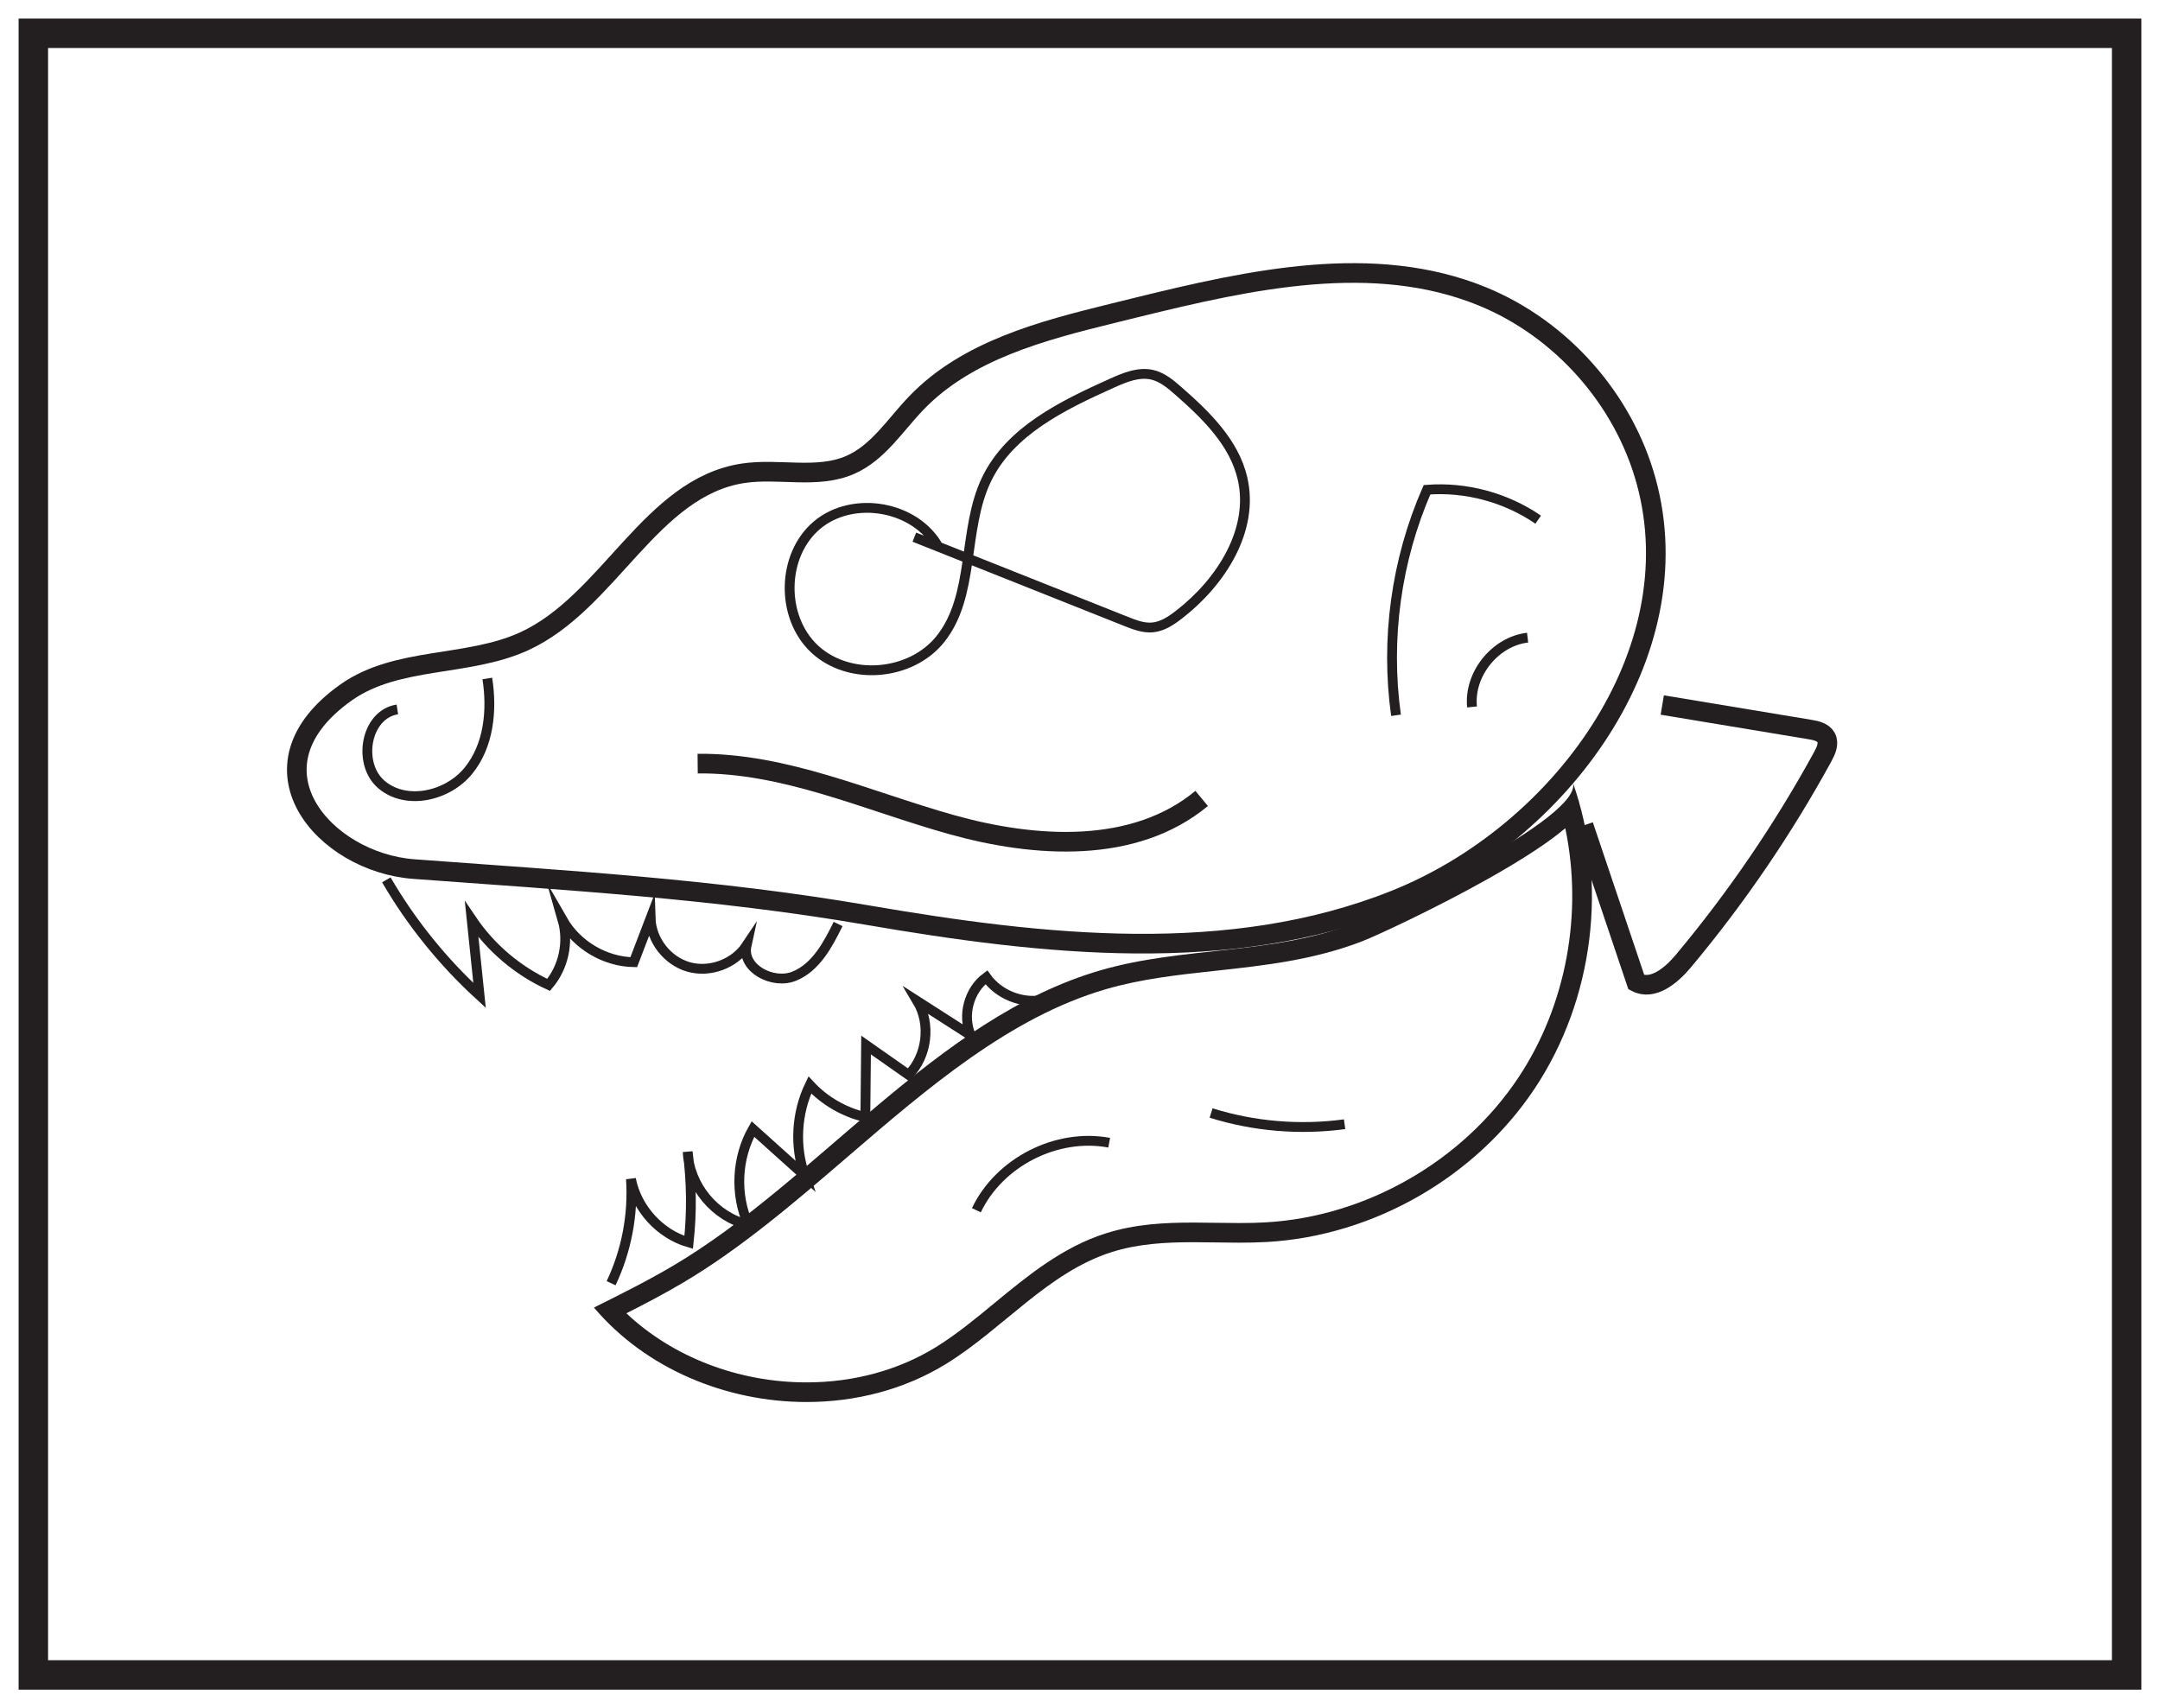
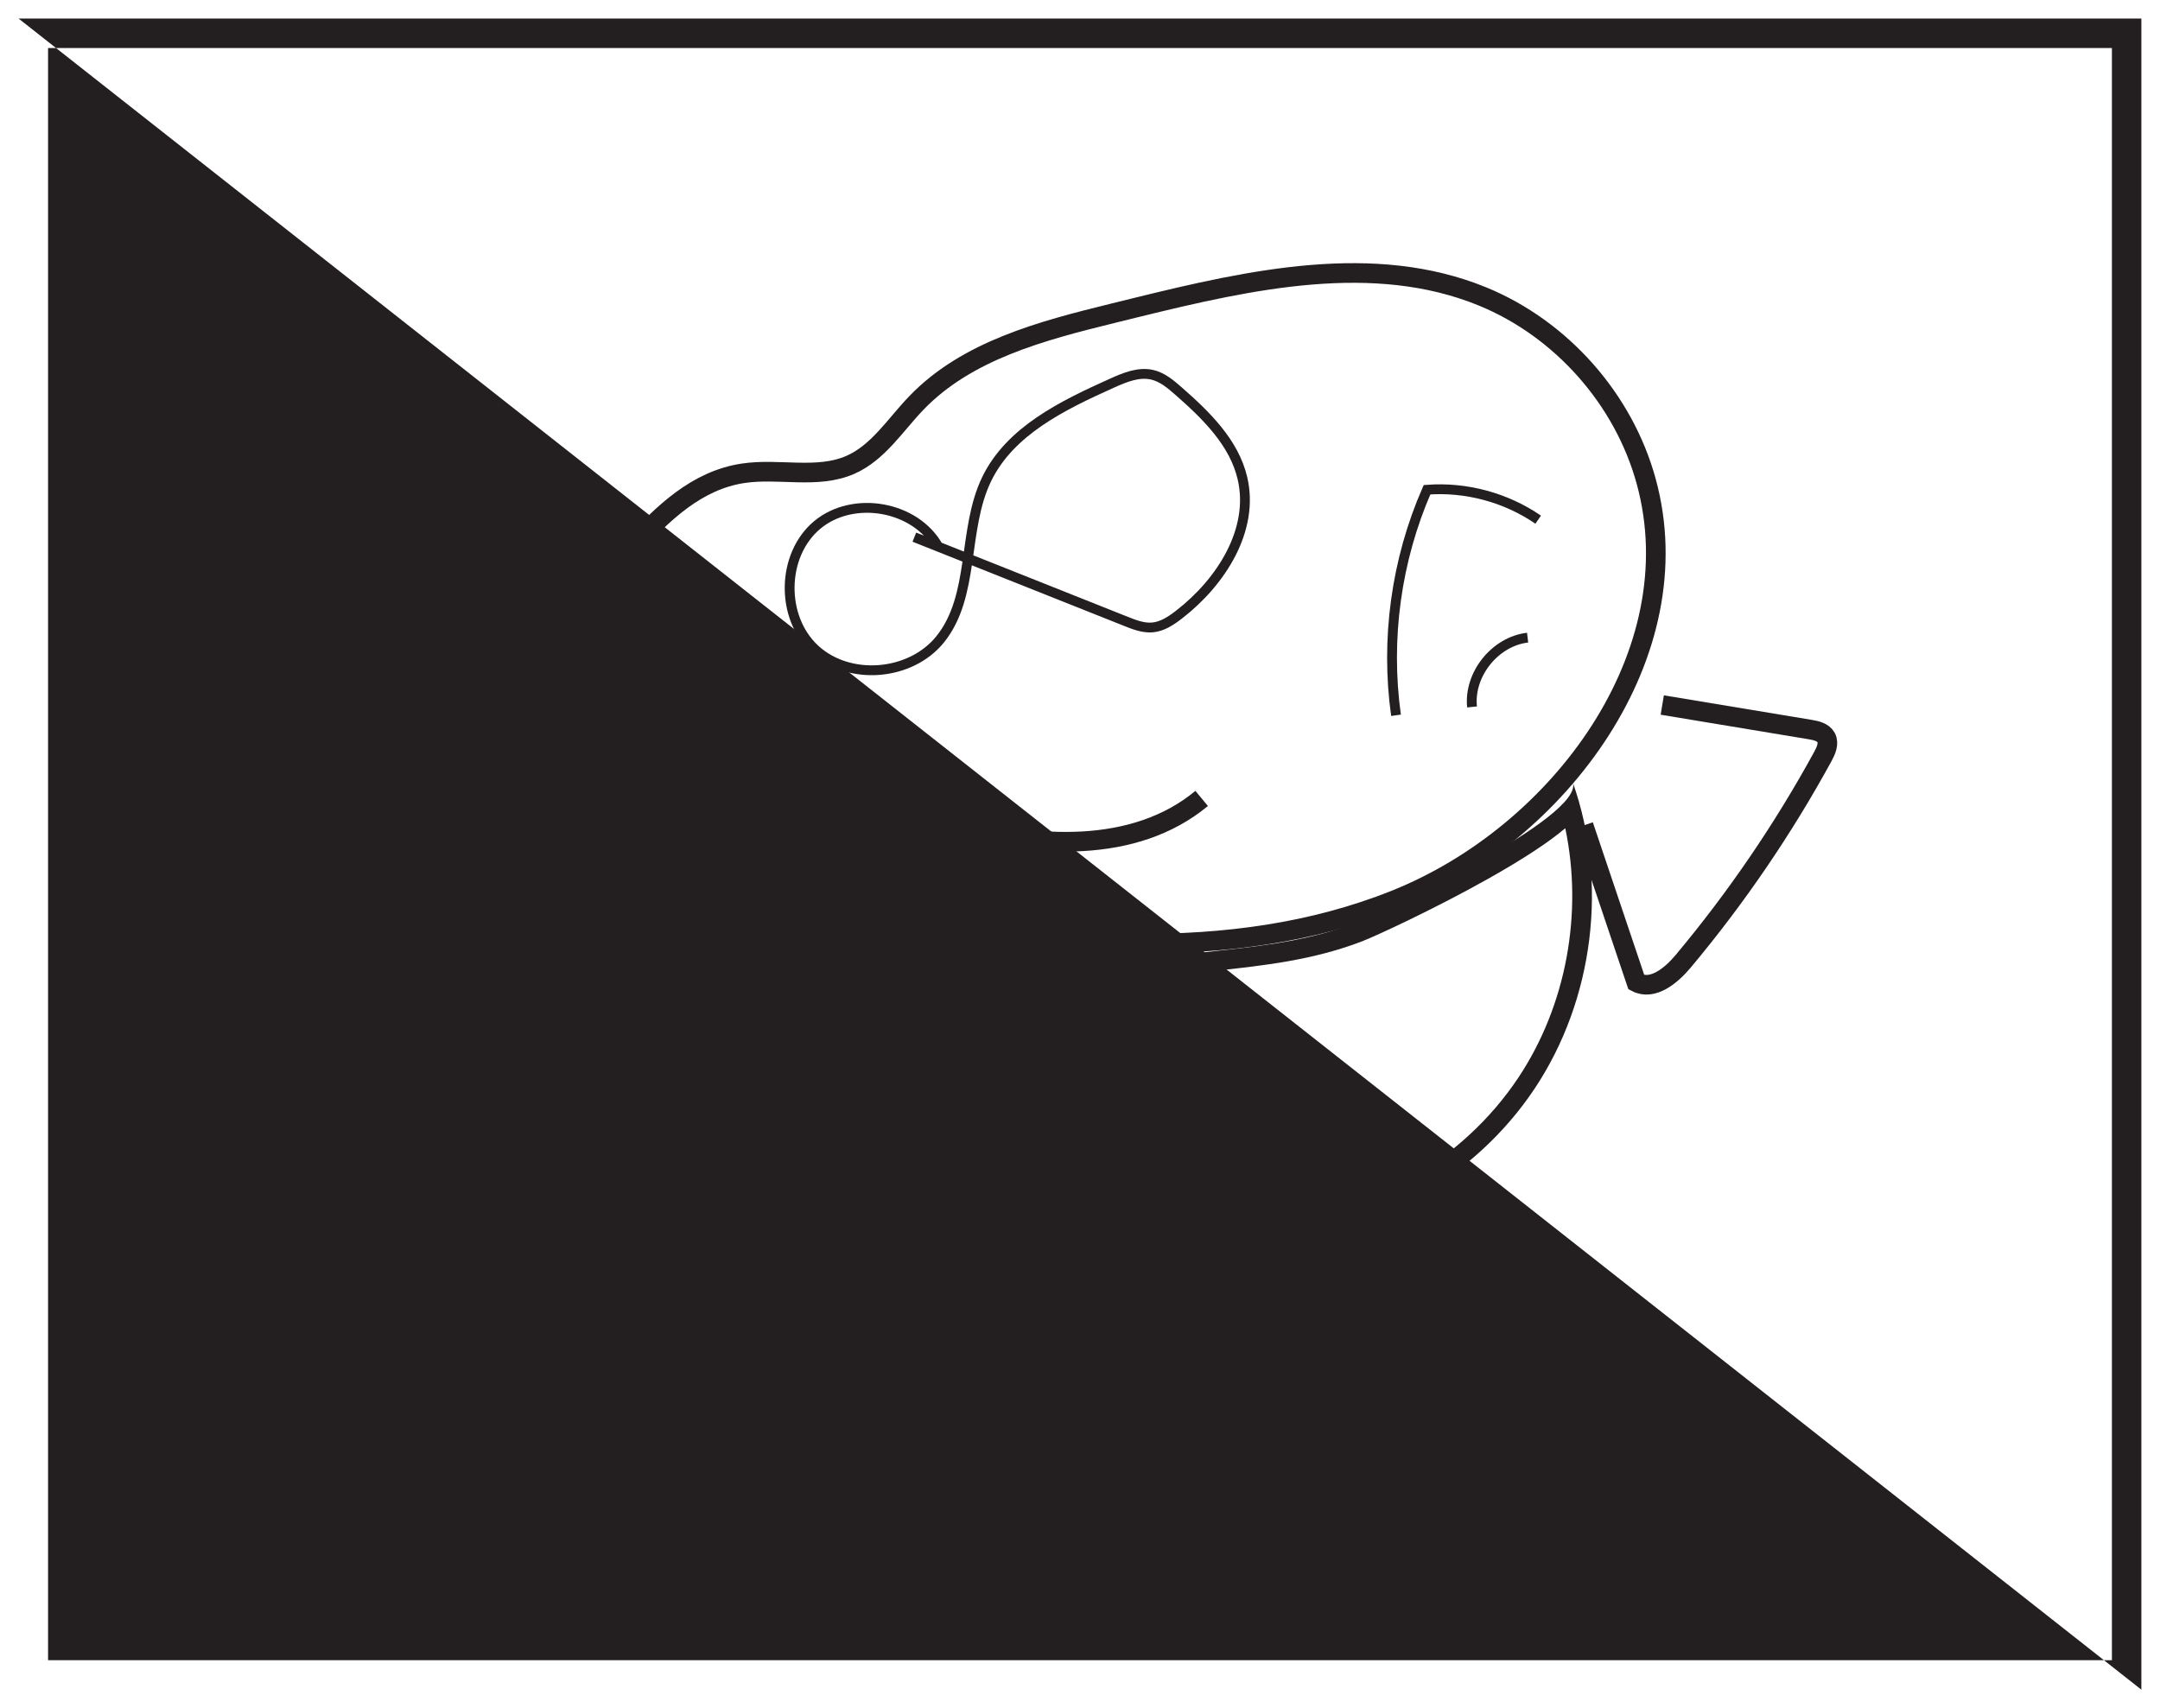
<svg xmlns="http://www.w3.org/2000/svg" width="220pt" height="174pt" viewBox="0 0 220 174" version="1.1">
  <g id="surface1">
-     <rect x="0" y="0" width="220" height="174" style="fill:rgb(100%,100%,100%);fill-opacity:1;stroke:none;" />
    <path style=" stroke:none;fill-rule:nonzero;fill:rgb(100%,100%,100%);fill-opacity:1;" d="M 3.395 3.391 L 216.602 3.391 L 216.602 170.609 L 3.395 170.609 Z M 3.395 3.391 " />
-     <path style=" stroke:none;fill-rule:nonzero;fill:rgb(13.73%,12.16%,12.549%);fill-opacity:1;" d="M 218.102 1.891 L 1.895 1.891 L 1.895 172.109 L 218.102 172.109 Z M 215.102 169.109 L 4.895 169.109 L 4.895 4.891 L 215.102 4.891 Z M 215.102 169.109 " />
+     <path style=" stroke:none;fill-rule:nonzero;fill:rgb(13.73%,12.16%,12.549%);fill-opacity:1;" d="M 218.102 1.891 L 1.895 1.891 L 218.102 172.109 Z M 215.102 169.109 L 4.895 169.109 L 4.895 4.891 L 215.102 4.891 Z M 215.102 169.109 " />
    <path style="fill:none;stroke-width:2;stroke-linecap:butt;stroke-linejoin:miter;stroke:rgb(13.73%,12.16%,12.549%);stroke-opacity:1;stroke-miterlimit:10;" d="M -0.001 -0 C 5.163 3.636 12.335 2.554 18.081 5.175 C 26.757 9.136 30.983 20.882 40.413 22.3 C 44.054 22.847 47.972 21.679 51.339 23.164 C 54.167 24.414 55.901 27.23 58.046 29.461 C 63.194 34.816 70.819 36.816 78.034 38.589 L 80.491 39.195 C 92.104 42.046 104.655 44.843 115.718 40.308 C 123.753 37.011 130.097 29.843 132.386 21.464 C 137.175 3.957 123.643 -14.45 106.78 -21.172 C 89.921 -27.895 70.948 -25.778 53.058 -22.704 C 37.444 -20.02 22.515 -19.18 6.854 -18.016 C -2.29 -17.336 -10.798 -7.598 -0.001 -0 Z M -0.001 -0 " transform="matrix(1,0,0,-1,35.286,70.507)" />
    <path style=" stroke:none;fill-rule:nonzero;fill:rgb(13.73%,12.16%,12.549%);fill-opacity:1;" d="M 160.188 79.684 C 161.426 83.188 140.699 92.98 138.027 94.012 C 129.438 97.316 120.574 96.367 112.07 98.84 C 95.344 103.711 83.207 120.297 68.5 128.961 C 65.902 130.492 63.195 131.84 60.496 133.188 C 65.777 139.441 73.992 142.809 82.148 142.809 C 87.148 142.809 92.125 141.543 96.395 138.906 C 102.18 135.332 106.738 129.602 113.219 127.539 C 115.914 126.684 118.723 126.531 121.559 126.531 C 123.113 126.531 124.672 126.578 126.227 126.578 C 127.168 126.578 128.109 126.559 129.047 126.508 C 139.891 125.887 150.297 119.918 156.312 110.875 C 162.328 101.832 163.809 89.926 160.188 79.684 M 159.426 84.363 C 161.246 93.004 159.539 102.418 154.648 109.766 C 148.988 118.277 139.137 123.926 128.934 124.508 C 128.133 124.555 127.273 124.578 126.227 124.578 C 125.457 124.578 124.688 124.566 123.918 124.555 C 123.133 124.543 122.344 124.531 121.559 124.531 C 118.711 124.531 115.656 124.664 112.613 125.633 C 108.199 127.039 104.691 129.93 101.297 132.723 C 99.297 134.375 97.402 135.93 95.344 137.207 C 91.527 139.562 86.965 140.809 82.148 140.809 C 75.188 140.809 68.508 138.215 63.797 133.77 C 65.715 132.801 67.645 131.789 69.516 130.684 C 75.445 127.191 81.004 122.414 86.375 117.793 C 94.492 110.812 102.887 103.598 112.629 100.762 C 116.262 99.703 119.949 99.301 123.848 98.879 C 128.719 98.348 133.75 97.801 138.742 95.879 C 140.055 95.371 145.98 92.652 151.555 89.52 C 155.25 87.441 157.766 85.766 159.426 84.363 " />
    <path style="fill:none;stroke-width:1;stroke-linecap:butt;stroke-linejoin:miter;stroke:rgb(13.73%,12.16%,12.549%);stroke-opacity:1;stroke-miterlimit:10;" d="M -0 0.001 C 1.562 3.291 2.266 6.99 2.02 10.623 C 2.598 7.615 4.961 5.013 7.902 4.158 C 8.234 7.22 8.199 10.326 7.801 13.38 C 7.945 9.923 10.605 6.724 13.98 5.958 C 12.598 9.037 12.777 12.771 14.445 15.705 C 16.203 14.126 17.961 12.544 19.719 10.966 C 18.672 13.951 18.863 17.349 20.242 20.193 C 21.742 18.572 23.742 17.416 25.895 16.916 C 25.922 19.365 25.945 21.814 25.969 24.263 C 27.414 23.251 28.859 22.24 30.301 21.224 C 32.199 23.162 32.586 26.404 31.195 28.732 C 33.012 27.568 34.824 26.404 36.637 25.24 C 35.746 27.259 36.441 29.853 38.219 31.162 C 39.477 29.412 41.777 28.474 43.902 28.849 " transform="matrix(1,0,0,-1,62.242,130.708)" />
-     <path style="fill:none;stroke-width:1;stroke-linecap:butt;stroke-linejoin:miter;stroke:rgb(13.73%,12.16%,12.549%);stroke-opacity:1;stroke-miterlimit:10;" d="M 0.002 0.001 C 2.549 -4.37 5.763 -8.354 9.498 -11.772 C 9.232 -9.198 8.967 -6.62 8.697 -4.046 C 10.638 -6.921 13.381 -9.249 16.529 -10.698 C 18.049 -8.917 18.603 -6.358 17.959 -4.104 C 19.42 -6.647 22.267 -8.335 25.201 -8.386 C 25.771 -6.894 26.346 -5.397 26.916 -3.905 C 26.986 -6.147 28.627 -8.253 30.783 -8.87 C 32.939 -9.483 35.447 -8.565 36.689 -6.698 C 36.181 -9.011 39.365 -10.702 41.556 -9.808 C 43.748 -8.913 44.971 -6.62 46.017 -4.495 " transform="matrix(1,0,0,-1,39.346,89.622)" />
    <path style="fill:none;stroke-width:2;stroke-linecap:butt;stroke-linejoin:miter;stroke:rgb(13.73%,12.16%,12.549%);stroke-opacity:1;stroke-miterlimit:10;" d="M -0.002 -0.001 C 8.897 0.092 17.268 -3.806 25.834 -6.208 C 34.401 -8.611 44.487 -9.232 51.331 -3.548 " transform="matrix(1,0,0,-1,71.06,77.78)" />
    <path style="fill:none;stroke-width:1;stroke-linecap:butt;stroke-linejoin:miter;stroke:rgb(13.73%,12.16%,12.549%);stroke-opacity:1;stroke-miterlimit:10;" d="M 0.002 0 C -2.307 4.18 -8.678 5.297 -12.342 2.231 C -16.002 -0.836 -16.081 -7.195 -12.573 -10.429 C -9.061 -13.668 -2.831 -13.14 0.173 -9.429 C 3.771 -4.98 2.423 1.739 4.916 6.895 C 7.294 11.817 12.666 14.422 17.654 16.664 C 18.966 17.258 20.404 17.86 21.802 17.528 C 22.818 17.286 23.65 16.582 24.435 15.895 C 27.255 13.426 30.123 10.637 30.974 6.989 C 32.205 1.735 28.787 -3.597 24.513 -6.894 C 23.709 -7.519 22.814 -8.117 21.798 -8.203 C 20.884 -8.281 19.99 -7.937 19.138 -7.597 C 11.943 -4.734 4.752 -1.871 -2.444 0.993 " transform="matrix(1,0,0,-1,95.573,55.707)" />
    <path style="fill:none;stroke-width:1;stroke-linecap:butt;stroke-linejoin:miter;stroke:rgb(13.73%,12.16%,12.549%);stroke-opacity:1;stroke-miterlimit:10;" d="M -0.001 -0.001 C -1.087 7.752 0.019 15.803 3.156 22.975 C 7.128 23.276 11.195 22.182 14.48 19.924 " transform="matrix(1,0,0,-1,142.188,72.858)" />
    <path style="fill:none;stroke-width:1;stroke-linecap:butt;stroke-linejoin:miter;stroke:rgb(13.73%,12.16%,12.549%);stroke-opacity:1;stroke-miterlimit:10;" d="M -0 -0.001 C -0.34 3.324 2.34 6.667 5.66 7.058 " transform="matrix(1,0,0,-1,149.93,72.007)" />
    <path style="fill:none;stroke-width:1;stroke-linecap:butt;stroke-linejoin:miter;stroke:rgb(13.73%,12.16%,12.549%);stroke-opacity:1;stroke-miterlimit:10;" d="M 0 0 C -3.261 -0.5 -4.121 -5.597 -1.57 -7.695 C 0.981 -9.793 5.133 -8.812 7.223 -6.261 C 9.313 -3.707 9.676 -0.109 9.161 3.153 " transform="matrix(1,0,0,-1,40.472,72.262)" />
    <path style="fill:none;stroke-width:1;stroke-linecap:butt;stroke-linejoin:miter;stroke:rgb(13.73%,12.16%,12.549%);stroke-opacity:1;stroke-miterlimit:10;" d="M -0.001 -0.002 C 2.339 4.908 8.179 7.877 13.527 6.877 " transform="matrix(1,0,0,-1,99.446,123.272)" />
-     <path style="fill:none;stroke-width:1;stroke-linecap:butt;stroke-linejoin:miter;stroke:rgb(13.73%,12.16%,12.549%);stroke-opacity:1;stroke-miterlimit:10;" d="M -0 -0.001 C 4.375 -1.368 9.055 -1.759 13.598 -1.142 " transform="matrix(1,0,0,-1,123.352,113.37)" />
    <path style="fill:none;stroke-width:2;stroke-linecap:butt;stroke-linejoin:miter;stroke:rgb(13.73%,12.16%,12.549%);stroke-opacity:1;stroke-miterlimit:10;" d="M -0.002 -0 C 5.022 -0.832 10.041 -1.664 15.061 -2.5 C 15.678 -2.602 16.381 -2.762 16.682 -3.309 C 17.01 -3.91 16.682 -4.645 16.354 -5.246 C 12.311 -12.641 7.541 -19.637 2.135 -26.098 C 0.92 -27.551 -0.963 -29.117 -2.639 -28.242 C -4.431 -22.918 -6.224 -17.594 -8.021 -12.266 " transform="matrix(1,0,0,-1,169.306,71.812)" />
  </g>
</svg>